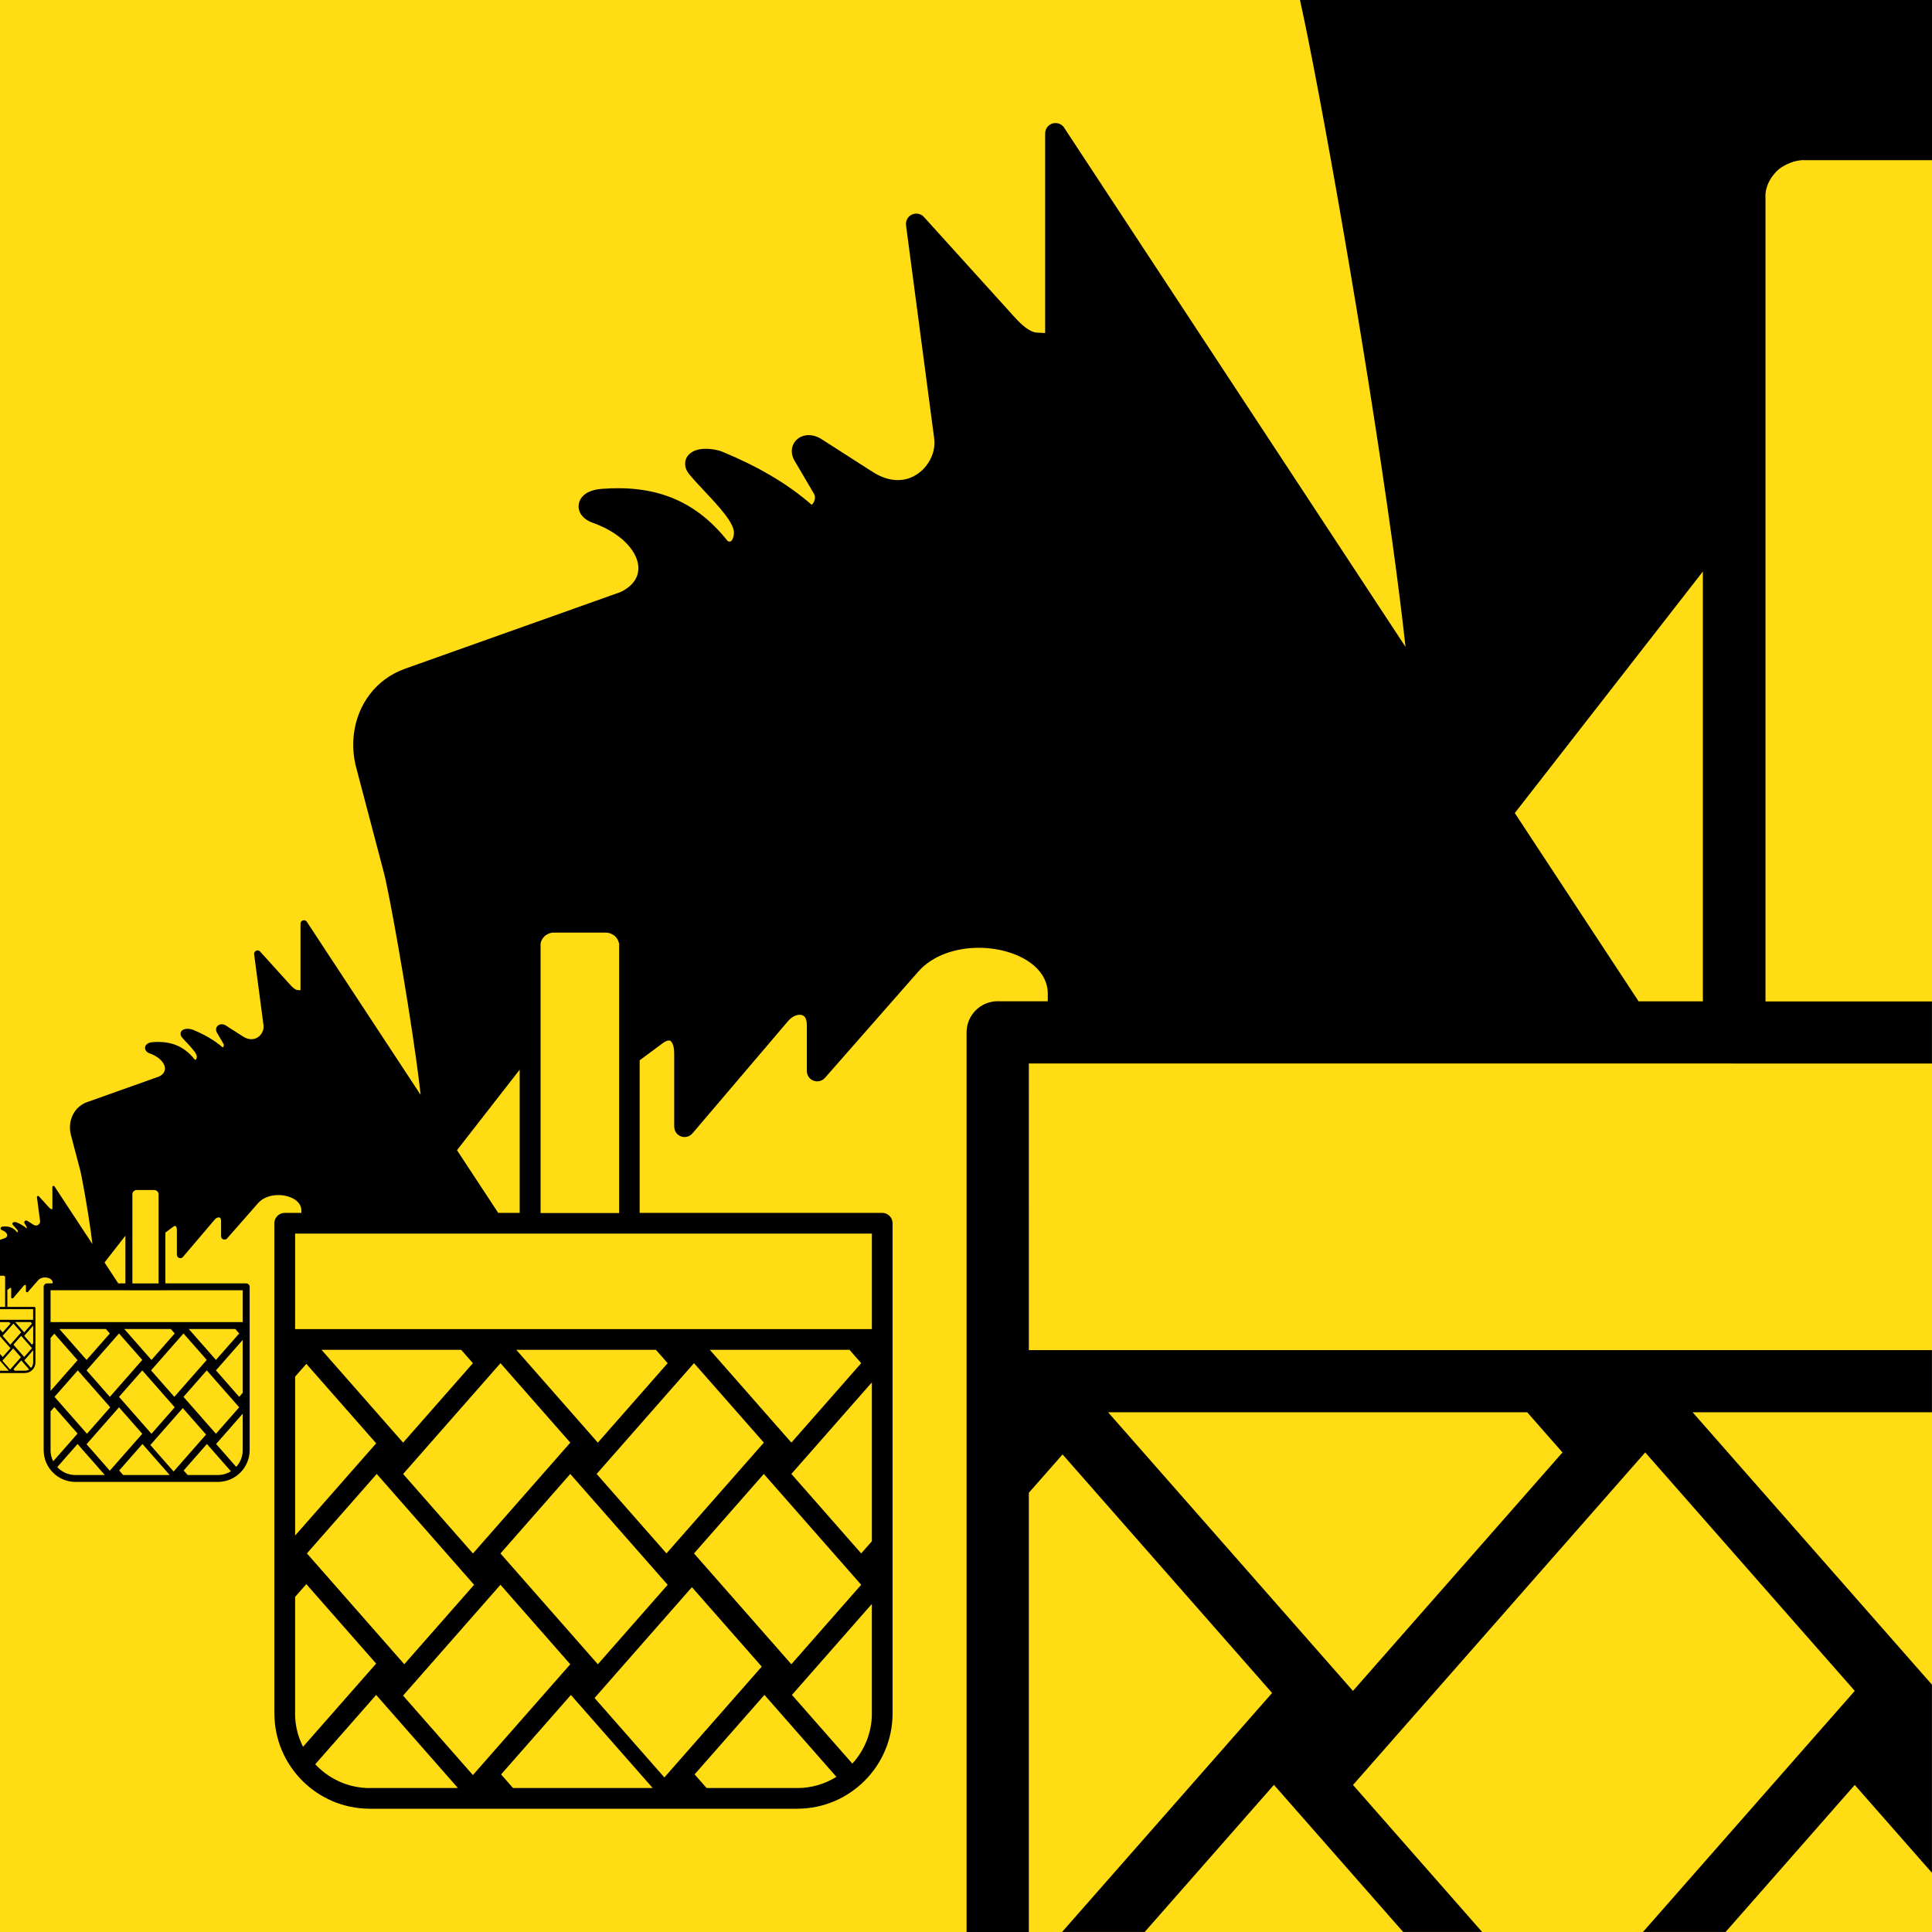
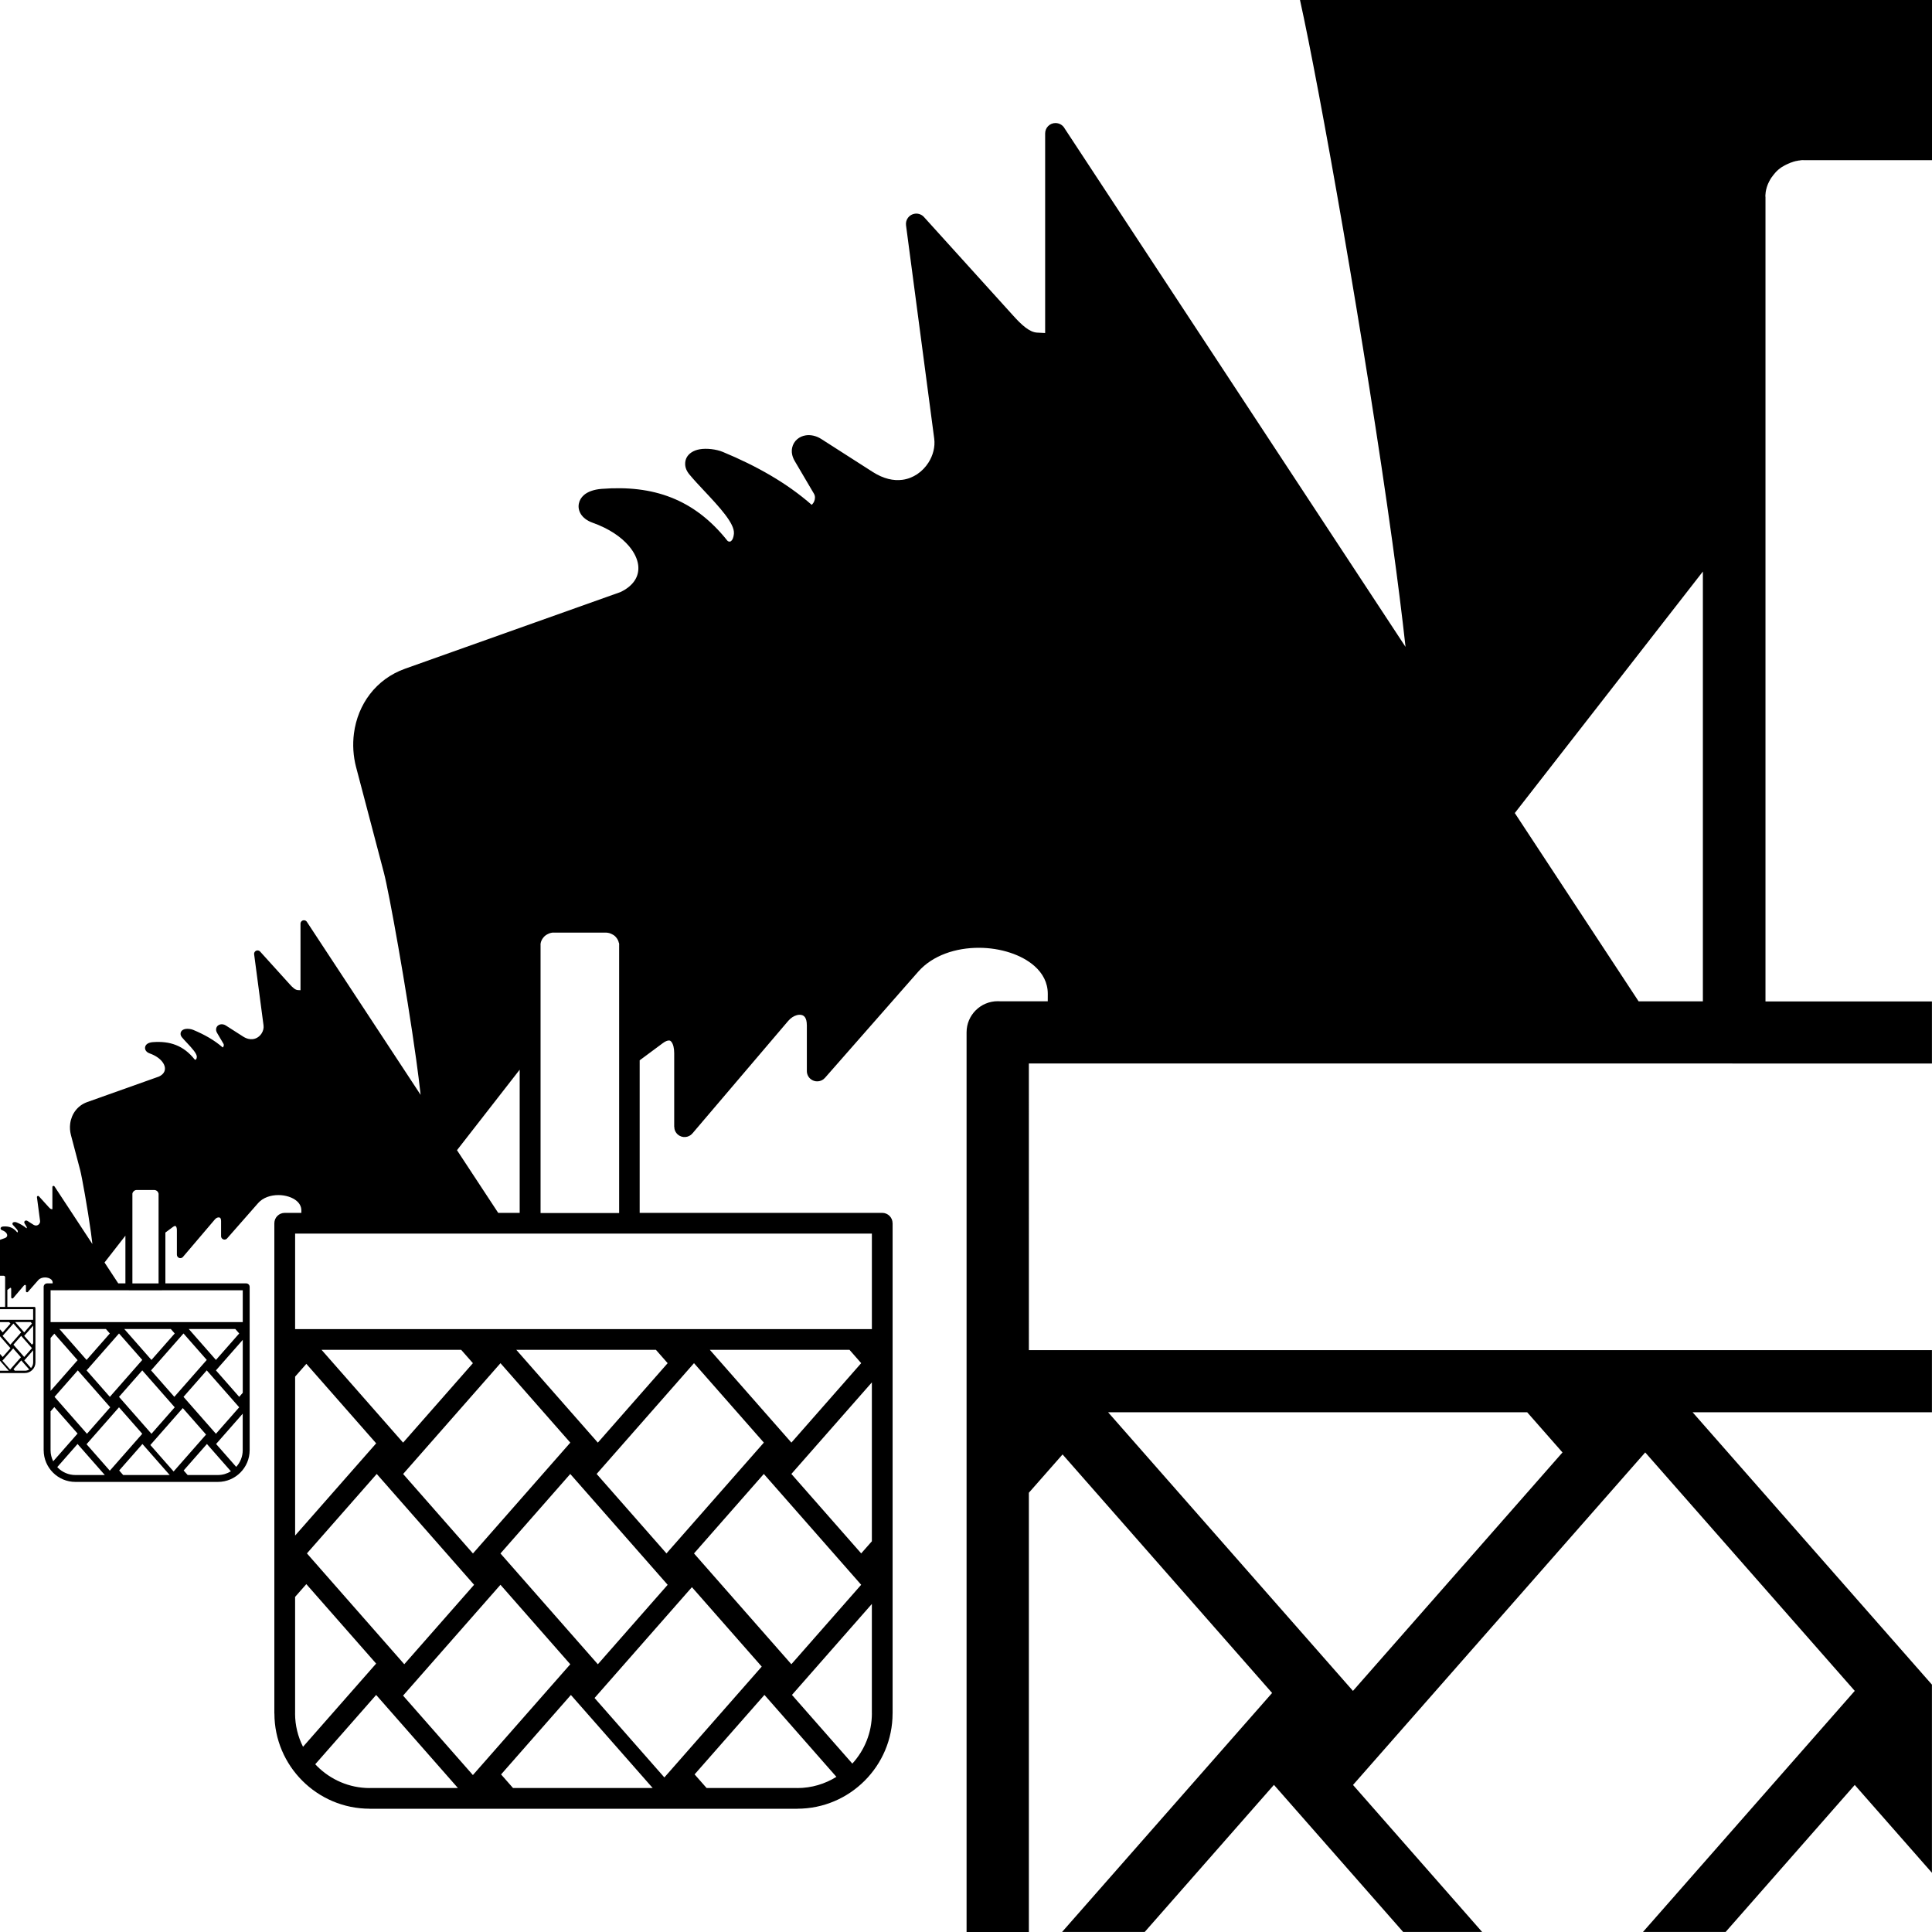
<svg xmlns="http://www.w3.org/2000/svg" width="512" height="512" version="1.1" viewBox="0 0 512 512">
  <style>#a {
      animation: anim 2s cubic-bezier(0.35,0.15,0.9,0.8) infinite reverse;
      transform-origin: 126px 681px;
      transform-box: view-box;
    }
    @keyframes anim {
      from { transform: scale(0.333); }
      to   { transform: scale(1); }
    }</style>
-   <rect x="0" y="0" width="512" height="512" fill="#ffdc14" stroke-width=".474" />
  <path d="m344.51 0c5.081 22.854 17.329 91.784 24.49 143.71 1.385 10.039 2.569 19.432 3.48 27.719l-90.321-137.36c-0.462-0.869-1.382-1.459-2.436-1.459v-0.005c-1.519 0-2.748 1.228-2.748 2.746v52.906l-2.139-0.11c-1.025-0.053-2.051-0.586-3.035-1.325-1.194-0.897-2.33-2.111-3.348-3.235l-23.505-25.978c-0.581-0.705-1.509-1.105-2.481-0.978-1.501 0.196-2.557 1.571-2.362 3.073l7.471 56.525c0.287 2.181-0.308 4.465-1.54 6.389-0.765 1.194-1.769 2.238-2.946 3.027-1.163 0.781-2.502 1.318-3.962 1.51-2.317 0.307-4.992-0.254-7.832-2.073l-13.652-8.743c-1.382-0.886-2.871-1.159-4.125-0.963-0.843 0.131-1.605 0.475-2.22 0.992-0.701 0.589-1.184 1.373-1.377 2.302v8e-3c-0.221 1.059-0.042 2.259 0.68 3.487l5.109 8.685c0.369 0.631 0.319 1.393 0.044 2.035-0.131 0.311-0.314 0.576-0.517 0.771-0.049 0.049-0.095 0.094-0.136 0.127-3.304-2.901-6.948-5.471-10.883-7.782-3.963-2.328-8.195-4.381-12.659-6.234-1.777-0.738-4.341-1.019-6.138-0.703-0.833 0.148-1.602 0.427-2.228 0.859-1.036 0.714-1.637 1.718-1.622 3.043 0.012 0.908 0.357 1.845 1.126 2.768 1.235 1.486 2.609 2.945 4.02 4.45 3.837 4.093 8.006 8.544 7.774 11.208h8e-3v0.015c-0.098 1.056-0.389 1.684-0.747 1.97-0.086 0.07-0.168 0.114-0.246 0.135-0.082 0.022-0.172 0.03-0.258 0.022-0.196-0.018-0.385-0.115-0.51-0.275-4.4-5.518-9.292-9.21-14.851-11.401-5.51-2.171-11.602-2.834-18.458-2.302-2.151 0.168-3.709 0.797-4.664 1.621-0.753 0.65-1.207 1.441-1.369 2.31-0.18 0.941-1.1e-4 1.869 0.518 2.718 0.584 0.957 1.643 1.791 3.101 2.31 4.384 1.56 7.62 3.778 9.669 6.204 1.399 1.655 2.219 3.374 2.436 5.004 0.196 1.482-0.119 2.925-0.963 4.175-0.785 1.163-2.029 2.203-3.747 3.013l-57.059 20.301c-7.765 2.762-12.563 9.491-13.554 17.153-0.193 1.483-0.242 2.986-0.148 4.48 0.098 1.512 0.339 3.04 0.74 4.56l0.008 9e-3 7.352 27.925c1.337 5.082 5.957 30.69 8.559 49.559 0.462 3.351 0.857 6.485 1.161 9.25l-30.105-45.786c-0.154-0.29-0.46-0.486-0.811-0.486h-0.003c-0.506 0-0.916 0.41-0.916 0.916v17.627l-0.713-0.037c-0.342-0.018-0.684-0.195-1.012-0.442-0.398-0.299-0.776-0.703-1.115-1.078l-7.831-8.655c-0.193-0.235-0.503-0.369-0.827-0.326-0.5 0.065-0.853 0.523-0.788 1.023l2.49 18.835c0.096 0.727-0.102 1.487-0.513 2.128-0.255 0.398-0.59 0.746-0.982 1.009-0.387 0.26-0.834 0.438-1.32 0.503-0.772 0.102-1.664-0.085-2.61-0.69l-4.548-2.912c-0.46-0.295-0.957-0.387-1.375-0.321-0.281 0.044-0.535 0.158-0.74 0.33-0.234 0.196-0.394 0.457-0.459 0.767v3e-3c-0.073 0.353-0.014 0.753 0.227 1.162l1.702 2.893c0.123 0.21 0.106 0.465 0.016 0.679-0.044 0.104-0.105 0.191-0.172 0.257-0.016 0.016-0.031 0.031-0.044 0.042-1.101-0.966-2.315-1.822-3.626-2.592-1.32-0.776-2.731-1.459-4.218-2.077-0.592-0.246-1.447-0.34-2.046-0.234-0.277 0.049-0.534 0.142-0.742 0.286-0.345 0.238-0.545 0.572-0.54 1.013 4e-3 0.303 0.119 0.615 0.374 0.922 0.411 0.495 0.869 0.982 1.339 1.483 1.278 1.364 2.668 2.847 2.591 3.735h0.001v5e-3c-0.033 0.352-0.129 0.561-0.249 0.657-0.029 0.023-0.056 0.037-0.082 0.044-0.027 8e-3 -0.057 0.01-0.087 8e-3 -0.065-6e-3 -0.128-0.038-0.17-0.091-1.466-1.839-3.096-3.069-4.949-3.8-1.836-0.723-3.865-0.944-6.15-0.767-0.717 0.056-1.236 0.266-1.555 0.54-0.251 0.217-0.402 0.48-0.456 0.77-0.059 0.313-3.75e-4 0.623 0.172 0.906 0.194 0.319 0.548 0.597 1.034 0.77 1.461 0.52 2.539 1.259 3.222 2.068 0.466 0.552 0.74 1.124 0.812 1.667 0.065 0.494-0.04 0.975-0.321 1.391-0.261 0.388-0.675 0.734-1.248 1.004l-19.012 6.764c-2.587 0.92-4.185 3.162-4.516 5.716-0.064 0.494-0.082 0.995-0.051 1.492 0.033 0.504 0.114 1.013 0.247 1.52l0.001 3e-3 2.45 9.304c0.446 1.693 1.984 10.226 2.851 16.513 0.154 1.115 0.286 2.159 0.387 3.079l-10.028-15.253c-0.051-0.097-0.154-0.161-0.271-0.161v-3e-3c-0.169 0-0.304 0.136-0.304 0.304v5.874l-0.237-0.012c-0.114-6e-3 -0.228-0.066-0.337-0.148-0.133-0.1-0.259-0.234-0.372-0.359l-2.61-2.884c-0.064-0.078-0.167-0.123-0.275-0.109-0.167 0.022-0.283 0.174-0.262 0.341l0.829 6.275c0.032 0.242-0.034 0.496-0.171 0.71-0.085 0.133-0.197 0.248-0.328 0.336-0.129 0.087-0.277 0.147-0.439 0.168-0.257 0.034-0.554-0.029-0.869-0.231l-1.516-0.97c-0.153-0.098-0.319-0.129-0.459-0.108-0.094 0.014-0.178 0.053-0.246 0.11-0.078 0.066-0.131 0.153-0.153 0.257-0.024 0.117-0.004 0.251 0.075 0.387l0.567 0.964c0.041 0.07 0.036 0.155 0.006 0.227-0.014 0.035-0.036 0.063-0.058 0.084-0.006 6e-3 -0.01 0.01-0.016 0.014-0.367-0.322-0.772-0.607-1.209-0.864-0.44-0.258-0.909-0.486-1.404-0.692-0.197-0.082-0.482-0.113-0.681-0.078-0.092 0.016-0.178 0.048-0.247 0.096-0.115 0.079-0.182 0.19-0.18 0.337 0.001 0.101 0.039 0.206 0.124 0.308 0.137 0.165 0.29 0.326 0.447 0.494 0.426 0.454 0.889 0.948 0.863 1.244v3e-3c-0.01 0.117-0.043 0.187-0.083 0.219-0.01 8e-3 -0.018 0.011-0.027 0.015-0.01 2e-3 -0.02 5e-3 -0.029 3e-3 -0.022-2e-3 -0.043-0.013-0.057-0.031-0.488-0.613-1.031-1.022-1.648-1.266-0.612-0.241-1.288-0.314-2.049-0.255-0.239 0.018-0.412 0.089-0.518 0.18-0.084 0.072-0.133 0.16-0.152 0.257-0.02 0.105-5.2598e-4 0.206 0.057 0.301 0.065 0.106 0.183 0.199 0.345 0.257 0.487 0.173 0.846 0.42 1.074 0.689 0.155 0.184 0.245 0.375 0.269 0.556 0.022 0.165-0.013 0.325-0.106 0.464-0.087 0.129-0.225 0.244-0.416 0.334l-1.394 0.496v9.522h0.978l0.005 1e-3h0.021l0.019 4e-3h0.006l0.005 1e-3 0.006 1e-3 0.016 3e-3h0.005l0.004 3e-3h0.004l0.005 3e-3h0.005l0.005 3e-3 0.004 1e-3 0.006 3e-3 0.004 1e-3 0.005 1e-3 0.009 4e-3 0.005 3e-3 0.008 4e-3 0.004 3e-3 0.005 1e-3 0.004 3e-3 0.005 1e-3 0.004 3e-3 0.004 1e-3 0.006 3e-3 0.004 1e-3 0.012 7e-3 0.004 3e-3 0.004 1e-3v1e-3l0.004 1e-3 0.013 8e-3 0.004 3e-3 0.004 1e-3 0.008 6e-3h0.001l0.004 1e-3 0.004 5e-3h0.001l0.004 1e-3 0.004 4e-3 0.004 3e-3 0.006 5e-3 0.008 6e-3 0.004 4e-3h0.001l0.001 5e-3 0.004 1e-3 0.004 4e-3v1e-3l0.003 1e-3v1e-3l0.004 4e-3 0.005 8e-3 0.004 4e-3 0.004 7e-3c0.037 0.045 0.064 0.097 0.075 0.153h0.004v7e-3l0.003 0.012v7e-3l0.001 8e-3v9e-3l0.001 5e-3v0.02h-0.001v7.887h-1.368v0.604h1.657c0.01 0 0.018 6.6e-4 0.027 0h7.108v2.81h-8.793v0.609h2.438l0.347 0.394-2.055 2.337-0.731-0.832v1.846l2.785 3.169-2.053 2.337-0.732-0.833v1.808l2.344 2.665h-2.344v0.611h6.6c0.772-1.6e-4 1.472-0.316 1.98-0.823 0.507-0.507 0.824-1.209 0.824-1.981v-14.422c0-0.168-0.138-0.304-0.306-0.304h-7.135v-4.487l0.681-0.505c0.071-0.053 0.131-0.078 0.179-0.078 0.014 0 0.028 2e-3 0.038 8e-3 0.014 8e-3 0.027 0.02 0.04 0.037 0.049 0.066 0.078 0.179 0.078 0.332v2.161h0.003c0 0.086 0.035 0.172 0.106 0.232 0.128 0.109 0.32 0.093 0.429-0.035l2.816-3.31c0.075-0.089 0.165-0.145 0.253-0.168 0.056-0.016 0.109-0.017 0.154-3e-3 0.035 0.01 0.066 0.033 0.088 0.066 0.032 0.048 0.053 0.123 0.053 0.225v1.349c-0.001 0.086 0.034 0.173 0.104 0.234 0.126 0.111 0.319 0.097 0.43-0.03l2.741-3.121c0.427-0.486 1.115-0.707 1.794-0.705 0.315 6.6e-4 0.628 0.051 0.913 0.145 0.276 0.091 0.521 0.222 0.711 0.389 0.244 0.215 0.396 0.492 0.395 0.821l-0.001 0.219h-1.393c-0.025-2e-3 -0.051-1e-3 -0.076-1e-3 -0.506 0-0.918 0.409-0.918 0.915v43.289h0.006c4.38e-4 2.317 0.945 4.418 2.467 5.94 1.522 1.523 3.627 2.469 5.945 2.469v3e-3h37.762v-3e-3c2.317-4.4e-4 4.42-0.945 5.942-2.467 1.523-1.522 2.469-3.627 2.469-5.945h0.003v-43.287h-0.003c0-0.504-0.41-0.913-0.915-0.913h-21.417v-13.47l2.044-1.517c0.214-0.159 0.396-0.232 0.539-0.232 0.044 0 0.081 8e-3 0.11 0.022 0.041 0.022 0.083 0.06 0.122 0.113 0.148 0.199 0.234 0.538 0.234 0.995v6.485h0.005c0 0.258 0.109 0.515 0.321 0.696 0.384 0.326 0.959 0.277 1.285-0.106l8.453-9.931c0.226-0.266 0.496-0.437 0.76-0.509 0.168-0.046 0.328-0.046 0.464-5e-3 0.104 0.032 0.197 0.097 0.264 0.197 0.097 0.145 0.157 0.367 0.157 0.676h0.003v4.048c-4e-3 0.26 0.1 0.518 0.311 0.702 0.38 0.332 0.958 0.294 1.29-0.086l8.229-9.369c1.283-1.46 3.344-2.12 5.383-2.114 0.945 2e-3 1.884 0.152 2.741 0.434 0.828 0.272 1.566 0.665 2.136 1.166 0.733 0.644 1.188 1.479 1.185 2.468l-0.001 0.657h-4.174c-0.078-6e-3 -0.151-8e-3 -0.229-8e-3 -1.519 0-2.754 1.228-2.754 2.746v129.92h0.017c0.001 6.953 2.836 13.26 7.404 17.828 4.569 4.57 10.885 7.409 17.841 7.41v8e-3h113.33v-8e-3c6.953-1e-3 13.267-2.836 17.835-7.404 4.57-4.569 7.411-10.887 7.411-17.842h8e-3v-129.92h-8e-3c0-1.514-1.233-2.739-2.746-2.739h-64.277v-40.43l6.137-4.554c0.642-0.476 1.187-0.696 1.614-0.696 0.131 0 0.246 0.021 0.332 0.065 0.123 0.066 0.247 0.185 0.365 0.341 0.443 0.596 0.703 1.611 0.703 2.983v19.463h0.015c0 0.775 0.324 1.545 0.963 2.088 1.151 0.979 2.878 0.832 3.857-0.32l25.372-29.806c0.679-0.797 1.488-1.309 2.28-1.525 0.505-0.139 0.984-0.143 1.391-0.015 0.311 0.098 0.59 0.291 0.793 0.592 0.291 0.435 0.474 1.102 0.474 2.029h8e-3v12.149c-0.012 0.779 0.303 1.556 0.933 2.109 1.139 0.997 2.875 0.88 3.872-0.258l24.695-28.118c3.849-4.382 10.037-6.363 16.154-6.345 2.835 8e-3 5.654 0.458 8.226 1.303 2.486 0.816 4.699 1.998 6.411 3.502 2.201 1.933 3.569 4.437 3.56 7.404l-7e-3 1.969h-12.561c-0.229-0.02-0.454-0.022-0.688-0.022-4.558 0-8.266 3.685-8.266 8.243v238.42h16.507v-116.4l8.932-10.154 55.528 63.215-55.661 63.337h21.897l34.253-38.983 34.246 38.983h20.93l-34.222-38.96 77.438-88.125 55.528 63.194-56.127 63.891h21.902l34.224-38.961 20.455 23.278v-49.864l-63.427-72.182h63.427v-16.464h-239.32l-4e-3 -75.97h186.12c0.246 0.022 0.505 0.022 0.755 0.022h52.45v-16.463h-44.112v-213.24h-0.023v-0.51l0.023-0.091v-0.132l0.022-0.111v-0.132l0.022-0.111v-0.132l0.022-0.091v-0.022l0.022-0.11 0.022-0.111 0.022-0.11v-0.022l0.023-0.091 0.022-0.135 0.022-0.11 0.045-0.111c0.041-0.156 0.065-0.299 0.11-0.444l0.045-0.11 0.044-0.135 0.045-0.091v-0.022l0.022-0.091 0.091-0.22 0.089-0.222c0.106-0.246 0.229-0.492 0.356-0.733l0.066-0.091 0.044-0.11 0.066-0.11 0.045-0.091 0.065-0.091v-0.022l0.131-0.18 0.111-0.201h0.022l0.044-0.091h0.023c0.201-0.287 0.411-0.577 0.644-0.843l0.065-0.091h0.023l0.131-0.18h0.022l0.131-0.18h0.022l0.066-0.091 0.18-0.18h0.022l0.065-0.091h0.023l0.089-0.091 0.18-0.18 0.091-0.065 0.091-0.091h0.022l0.089-0.065 0.091-0.091 0.091-0.066h0.022l0.089-0.089 0.091-0.066h0.022l0.091-0.089 0.089-0.045v-0.022l0.111-0.045v-0.022l0.11-0.045v-0.022l0.11-0.045 0.11-0.065 0.111-0.066 0.11-0.065 0.091-0.066h0.022l0.091-0.065h0.022l0.11-0.045v-0.022l0.11-0.045 0.111-0.065h0.022l0.11-0.066 0.11-0.045 0.111-0.065h0.022l0.11-0.045 0.111-0.045 0.11-0.065h0.022l0.11-0.045 0.111-0.045 0.11-0.044v-0.023l0.135-0.044 0.111-0.045 0.135-0.045 0.11-0.022 0.222-0.089h0.022l0.222-0.091 0.135-0.022 0.135-0.045 0.136-0.022 0.089-0.045h0.023l0.11-0.022 0.135-0.022 0.271-0.044 0.135-0.045 0.136-0.022h0.135l0.271-0.044h0.022l0.11-0.023h0.022l0.136-0.022h0.135l0.135-0.022h0.29l0.104 0.018h34.004v-42.458zm106.77 151.46v113.9h-17.035l-32.808-49.895zm-304.76 95.684h0.098l-1e-3 0.01h13.891v8e-3h9e-3v-8e-3h0.142l0.045 8e-3h0.097l0.037 8e-3h0.052l0.18 0.032h0.045l0.045 8e-3 0.045 0.017 0.135 0.023 0.036 8e-3h8e-3l0.038 0.015 0.044 9e-3 0.045 0.015 0.037 8e-3 0.044 0.015 0.037 0.017 0.044 0.015 0.037 0.015 0.045 8e-3 0.072 0.032 0.045 0.015v8e-3l0.074 0.032 0.045 0.015 0.036 0.022 0.036 0.015 0.045 0.017 0.037 0.021 0.036 0.017 0.045 0.022 0.036 0.022 0.11 0.057 0.037 0.022 0.036 0.015v8e-3l0.037 0.015 0.11 0.066 0.03 0.022h8e-3l0.037 0.022 0.03 0.022v8e-3l0.03 0.022h8e-3l0.03 0.022 0.031 0.03h8e-3l0.03 0.022 0.03 0.03 0.03 0.022h9e-3l0.06 0.06 0.03 0.022v8e-3l0.03 0.022v8e-3l0.03 0.031h9e-3l0.022 0.03 0.03 0.022 0.03 0.03v8e-3l0.022 0.022v8e-3l0.03 0.03 0.022 0.03h8e-3l0.022 0.031 0.03 0.03 0.044 0.06c0.336 0.401 0.575 0.876 0.674 1.385h0.03l8e-3 0.045 0.025 0.11v0.045l0.015 0.074v0.082l8e-3 0.036v0.127l8e-3 0.045h-0.015v71.044h-20.824v-71.047h-8e-3v-0.171l8e-3 -0.031v-0.044l8e-3 -0.037v-0.044l9e-3 -0.036v-0.045l8e-3 -0.03v-8e-3l0.023-0.111v-8e-3l8e-3 -0.03 8e-3 -0.045 9e-3 -0.036 0.015-0.037c0.014-0.053 0.021-0.097 0.036-0.146l0.017-0.037 0.015-0.045 0.015-0.03v-8e-3l8e-3 -0.03 0.064-0.148c0.035-0.082 0.078-0.163 0.119-0.245l0.022-0.031 0.015-0.036 0.022-0.036 0.017-0.031 0.021-0.03v-8e-3l0.044-0.06 0.037-0.066h8e-3l0.015-0.03h8e-3c0.066-0.094 0.136-0.192 0.214-0.282l0.022-0.03h8e-3l0.043-0.061h9e-3l0.043-0.06h9e-3l0.021-0.03 0.061-0.061h8e-3l0.022-0.03h8e-3l0.091-0.091 0.03-0.021 0.03-0.031h8e-3l0.03-0.022 0.031-0.03 0.03-0.022h8e-3l0.03-0.03 0.03-0.022h8e-3l0.031-0.03 0.03-0.015v-8e-3l0.036-0.017v-8e-3l0.037-0.015v-8e-3l0.036-0.017 0.11-0.065 0.031-0.022h8e-3l0.03-0.022h8e-3l0.036-0.015v-8e-3l0.037-0.017 0.036-0.022h8e-3l0.037-0.022 0.036-0.015 0.037-0.022h8e-3l0.074-0.031 0.036-0.022h8e-3l0.111-0.048v-8e-3l0.044-0.015 0.037-0.017 0.044-0.015 0.037-8e-3 0.074-0.032h8e-3l0.074-0.031 0.044-9e-3 0.045-0.015 0.045-8e-3 0.03-0.015h8e-3l0.037-8e-3 0.135-0.025 0.044-0.015 0.045-8e-3h0.045l0.089-0.017h8e-3l0.038-8e-3h8e-3l0.045-8e-3h0.044zm-8.8 36.335v37.951h-5.686l-10.927-16.618zm-101.52 31.884h4.629v3e-3h0.001v-3e-3h0.048l0.016 3e-3h0.032l0.012 1e-3h0.018l0.03 5e-3 0.017 1e-3 0.016 3e-3h0.016l0.016 1e-3 0.017 7e-3 0.016 1e-3 0.016 3e-3 0.017 1e-3 0.012 3e-3h0.001l0.013 7e-3 0.016 1e-3 0.016 7e-3 0.012 1e-3 0.017 7e-3 0.012 5e-3 0.016 7e-3 0.012 7e-3 0.017 1e-3 0.025 0.01 0.016 5e-3v3e-3l0.025 0.01 0.016 5e-3 0.012 8e-3 0.012 4e-3 0.017 7e-3 0.012 8e-3 0.012 7e-3 0.016 8e-3 0.013 8e-3 0.036 0.019 0.012 9e-3 0.013 5e-3v3e-3l0.012 5e-3 0.012 9e-3 0.025 0.013 0.01 8e-3h0.001l0.012 9e-3 0.01 8e-3v1e-3l0.01 8e-3h0.001l0.021 0.018h0.001l0.01 8e-3 0.009 0.01 0.01 8e-3h0.003l0.019 0.021 0.01 8e-3v1e-3l0.01 9e-3v1e-3l0.009 0.01h0.003l0.008 9e-3 0.01 9e-3 0.009 9e-3v3e-3l0.008 8e-3v1e-3l0.01 0.01 0.008 0.01h0.003l0.008 0.01 0.01 9e-3 0.013 0.021c0.112 0.134 0.193 0.292 0.225 0.461h0.009l0.003 0.015 0.008 0.036v0.017l0.003 0.012 0.001 0.012v0.027l0.003 0.012v0.043l0.001 0.015h-0.004v23.671h-6.938v-23.673h-0.003v-0.056l0.003-0.01v-0.014l0.001-0.012v-0.014l0.003-0.012v-0.014l0.001-9e-3v-3e-3l0.003-0.012 0.001-0.012 0.003-0.013v-1e-3l0.001-0.01 0.003-0.015 0.001-0.012 0.006-0.012c4e-3 -0.018 0.008-0.034 0.012-0.051l0.006-0.012 0.006-0.015 0.005-0.01v-1e-3l0.003-0.01 0.005-0.012 0.006-0.012 0.01-0.025c0.012-0.027 0.025-0.055 0.039-0.082l0.008-0.01 0.006-0.012 0.008-0.012 0.006-0.01 0.008-0.01v-1e-3l0.014-0.021 0.012-0.022h0.001l0.006-9e-3h0.001c0.022-0.032 0.047-0.065 0.073-0.095l0.008-9e-3h0.001l0.014-0.021h0.003l0.013-0.019h0.003l0.008-0.01 0.019-0.021h0.003l0.008-9e-3h0.003l0.009-0.01 0.021-0.021 0.01-8e-3 0.009-9e-3h0.003l0.009-9e-3 0.01-9e-3 0.01-8e-3h0.001l0.01-0.01 0.01-8e-3h0.001l0.01-0.01 0.01-5e-3v-3e-3l0.012-7e-3v-1e-3l0.012-7e-3v-1e-3l0.012-7e-3 0.012-8e-3 0.013-8e-3 0.012-8e-3 0.01-8e-3h0.001l0.01-9e-3h0.001l0.013-5e-3v-3e-3l0.012-5e-3 0.012-9e-3h0.003l0.012-8e-3 0.012-5e-3 0.012-8e-3h0.003l0.023-0.014 0.012-8e-3h0.003l0.012-5e-3 0.012-7e-3 0.013-7e-3v-1e-3l0.016-7e-3 0.012-5e-3 0.016-7e-3 0.013-1e-3 0.023-0.01h0.003l0.025-0.01 0.016-1e-3 0.016-7e-3 0.017-3e-3 0.009-5e-3h0.003l0.012-3e-3 0.016-1e-3 0.031-4e-3 0.016-4e-3 0.016-3e-3h0.017l0.03-4e-3h0.001l0.011-6.7e-4h0.003l0.016-3e-3h0.017l0.016-3e-3h0.032zm42.011 11.549h62.011c0.082 8e-3 0.168 9e-3 0.25 9e-3h26.304c0.082 0 0.164-1e-3 0.246-9e-3h64.034v25.313h-152.85zm-44.976 0.554v12.644h-1.894l-3.64-5.538zm-19.828 14.472h20.661c0.027 2e-3 0.057 3e-3 0.084 3e-3h8.764c0.028 0 0.055-6.4e-4 0.082-3e-3h21.335v8.434h-50.926zm-9.388 8.423h4.109l0.345 0.393-2.053 2.338zm-0.465 0.393 2.055 2.338-2.866 3.259-2.053-2.338zm5.232 0.566v4.674l-0.314 0.358-2.055-2.338zm6.952 0.88h12.329l1.039 1.183-6.165 7.015zm17.196 0h12.329l1.039 1.183-6.165 7.015zm17.09 0h12.332l1.036 1.18-6.165 7.015zm-1.395 1.18 6.166 7.015-8.599 9.783-6.164-7.015zm-17.089 1e-3 6.165 7.016-8.597 9.785-6.165-7.018zm-17.142 0.06 6.165 7.018-7.156 8.143v-14.034zm-8.79 0.573 2.864 3.261-2.055 2.338-2.864-3.261zm58.725 1.062v14.031l-0.943 1.071-6.164-7.016zm-60.84 2.27 2.053 2.337-2.864 3.261-2.053-2.337zm81.715 0.365h37.002l3.117 3.546-18.502 21.055zm51.61 0h37.002l3.117 3.546-18.502 21.055zm51.291 0h37.01l3.109 3.539-18.501 21.055zm-179.32 0.129v3.222h0.001c-4.64e-5 0.566-0.218 1.084-0.575 1.476l-1.776-2.021zm-3.16 2.676 2.117 2.41c-0.335 0.209-0.729 0.33-1.149 0.33v-3e-3h-2.67l-0.352-0.4zm178.29 0.735 18.51 21.055-25.81 29.362-18.502-21.055zm-51.284 8e-3 18.502 21.055-25.802 29.371-18.501-21.064zm-51.447 0.176 18.502 21.063-21.478 24.439v-42.118zm-60.571 1.728 8.597 9.786-6.165 7.015-8.597-9.785zm34.177 0 8.597 9.786-6.165 7.015-8.597-9.783zm-17.09 3e-3 8.599 9.785-6.165 7.016-8.599-9.783zm193.35 3.178v42.11l-2.829 3.213-18.501-21.055zm-216.66 6.548 6.165 7.015-6.457 7.347c-0.449-0.888-0.702-1.886-0.702-2.941h0.001v-10.294zm17.142 0.057 6.165 7.018-8.599 9.783-6.165-7.016zm16.906 0.209 6.164 7.016-8.597 9.786-6.165-7.016zm245.22 1.11h111.06l9.355 10.644-55.528 63.194zm-229.34 0.373v9.669h0.003c-1.4e-4 1.698-0.655 3.254-1.727 4.428l-5.331-6.065zm-9.484 8.032 6.354 7.235c-1.006 0.626-2.189 0.988-3.451 0.988v-5e-3h-8.012l-1.058-1.202zm-34.286 1e-3 7.221 8.22h-7.793v3e-3c-1.807-1.6e-4 -3.454-0.744-4.649-1.939-0.053-0.053-0.103-0.108-0.155-0.163zm17.196 3e-3 7.22 8.215h-12.33l-1.054-1.2zm62.092 7.935 25.802 29.371-18.502 21.055-25.801-29.371zm102.58 0 25.802 29.371-18.502 21.055-25.801-29.363zm-51.291 8e-3 25.81 29.371-18.502 21.055-25.808-29.362zm-69.947 29.192 18.501 21.055-19.375 22.046c-1.348-2.664-2.108-5.659-2.109-8.825h0.008v-30.896zm51.447 0.171 18.501 21.064-25.808 29.362-18.502-21.055zm50.736 0.63 18.502 21.055-25.802 29.371-18.501-21.055zm47.687 4.45v29.022h8e-3c-4.5e-4 5.096-1.967 9.766-5.183 13.289l-15.999-18.205zm-28.468 24.105 19.072 21.715c-3.02 1.879-6.571 2.968-10.357 2.969v-0.017h-24.048l-3.175-3.605zm-102.9 8e-3 21.671 24.668h-23.388v9e-3c-5.422-4.8e-4 -10.368-2.23-13.956-5.819-0.16-0.16-0.311-0.323-0.466-0.488zm51.61 8e-3 21.671 24.655h-37.01l-3.161-3.598z" stroke-width="1.991" />
</svg>